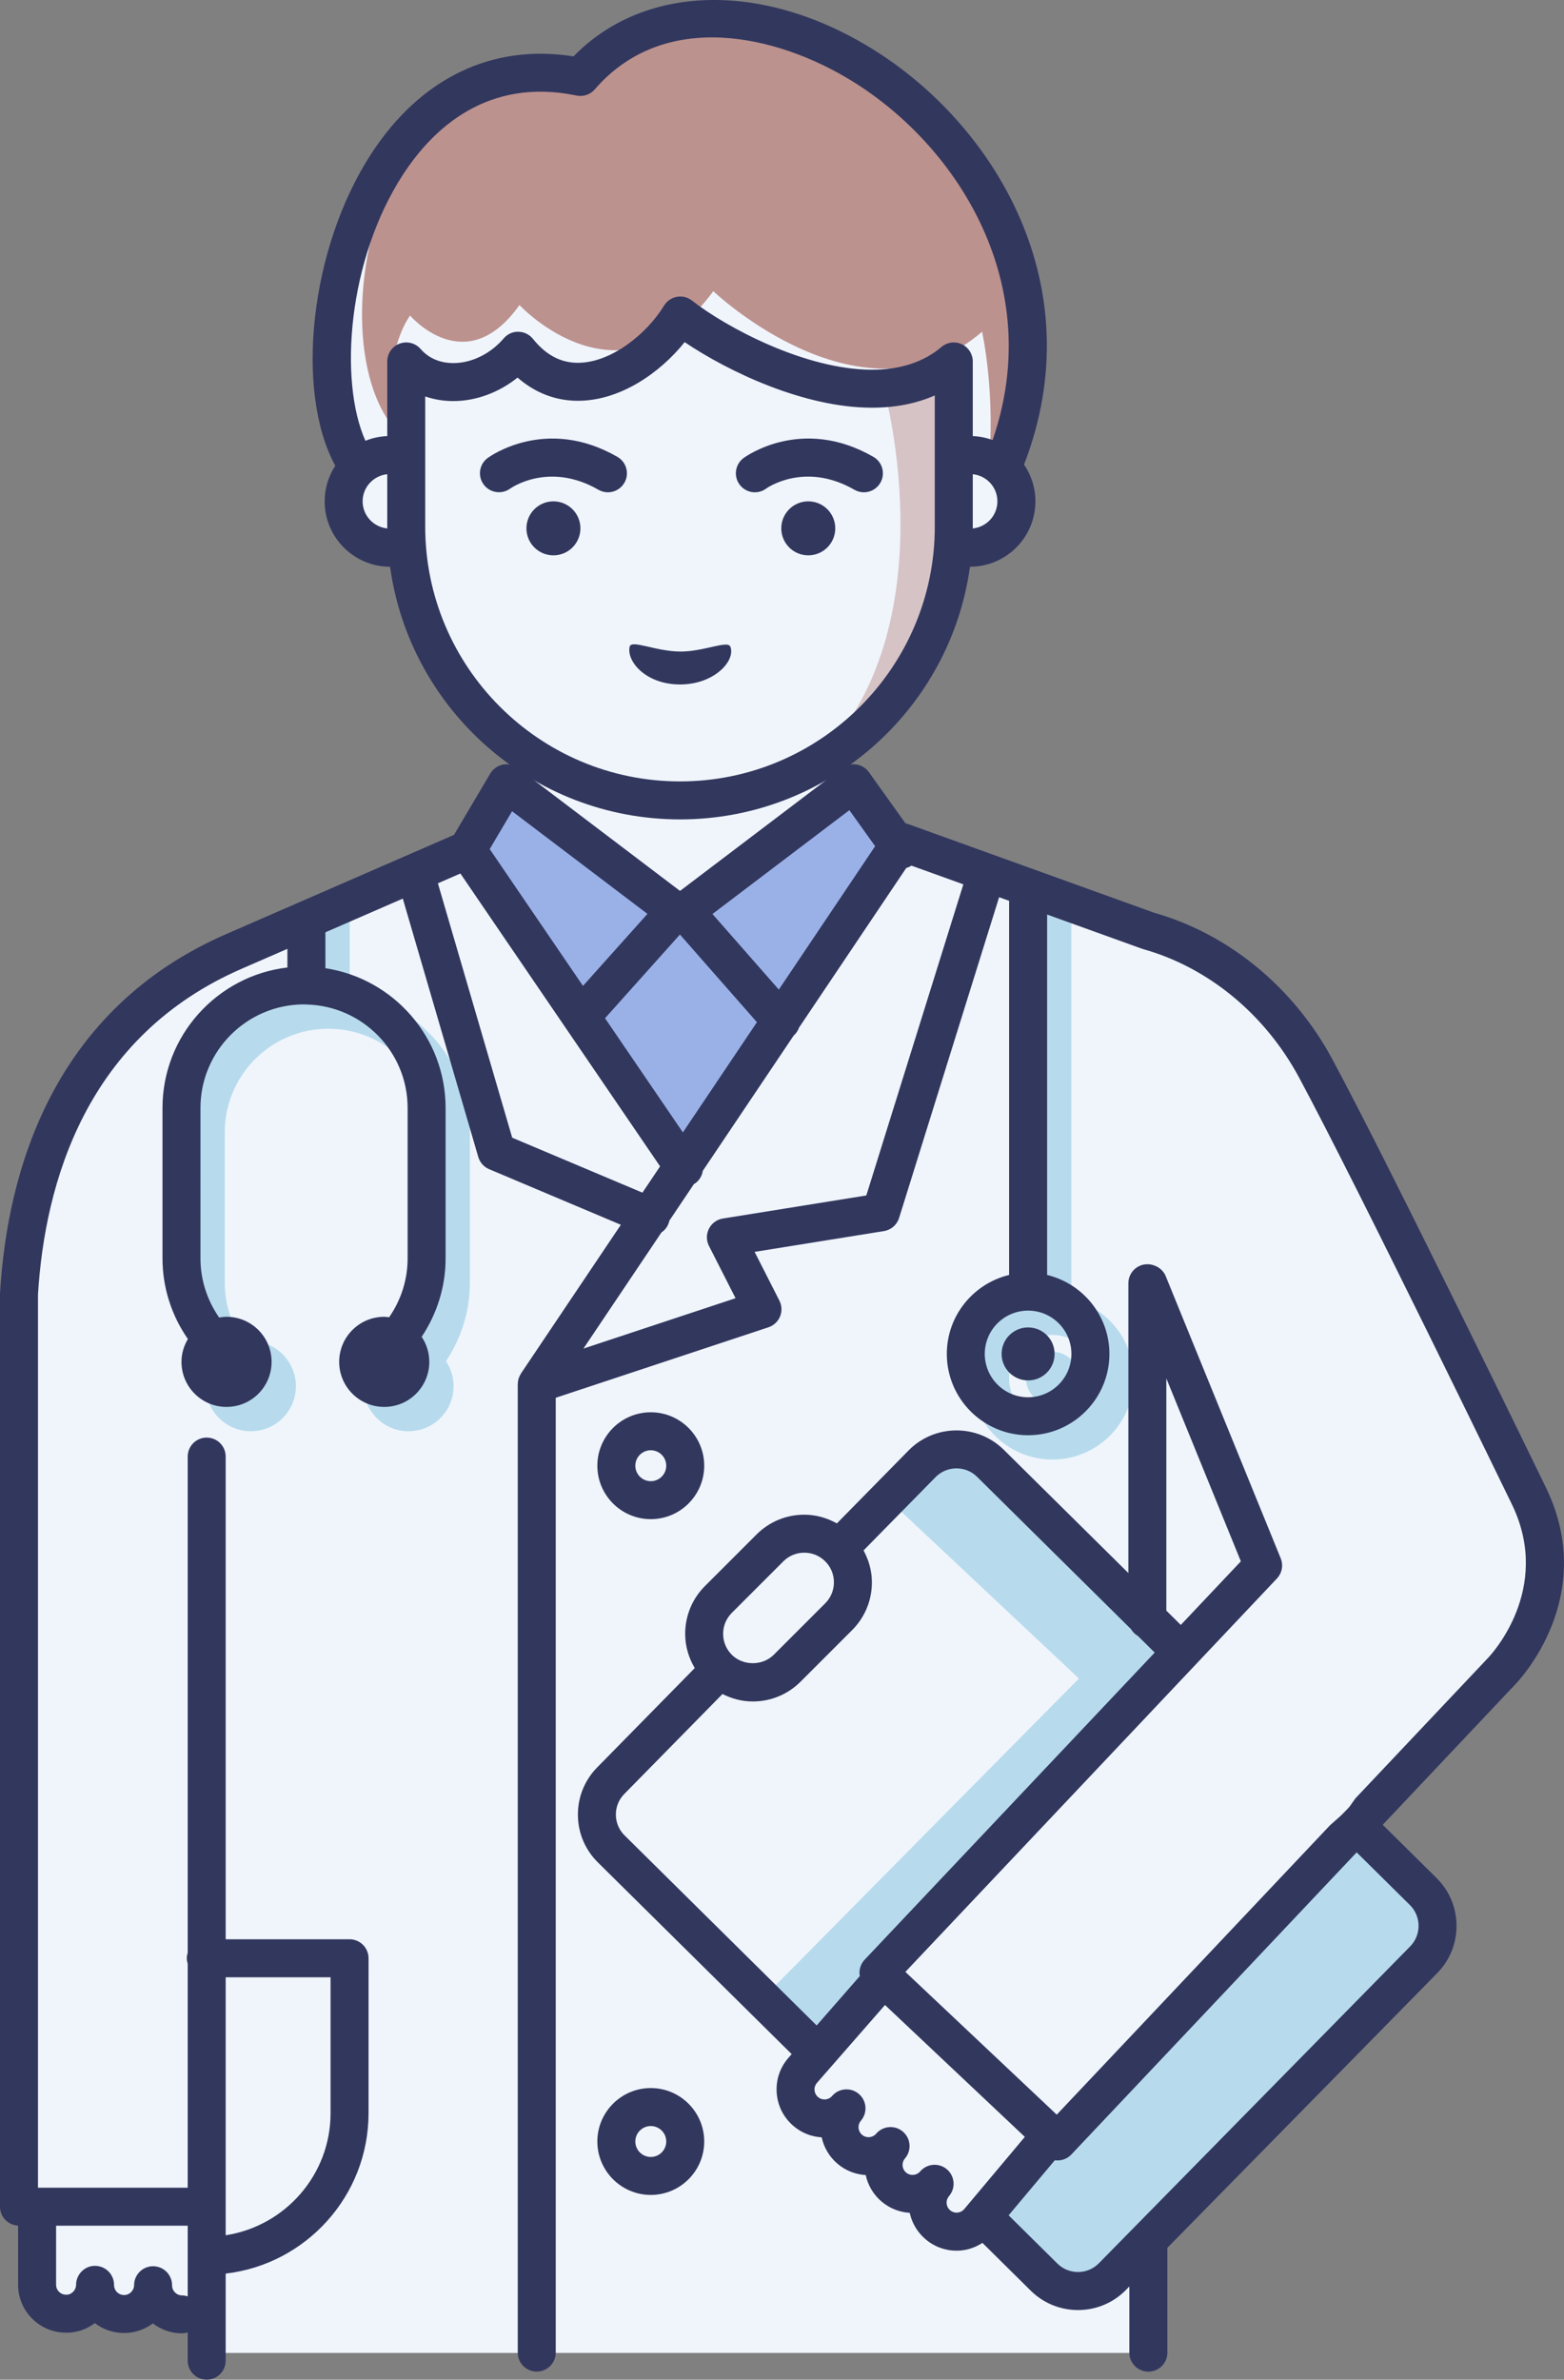
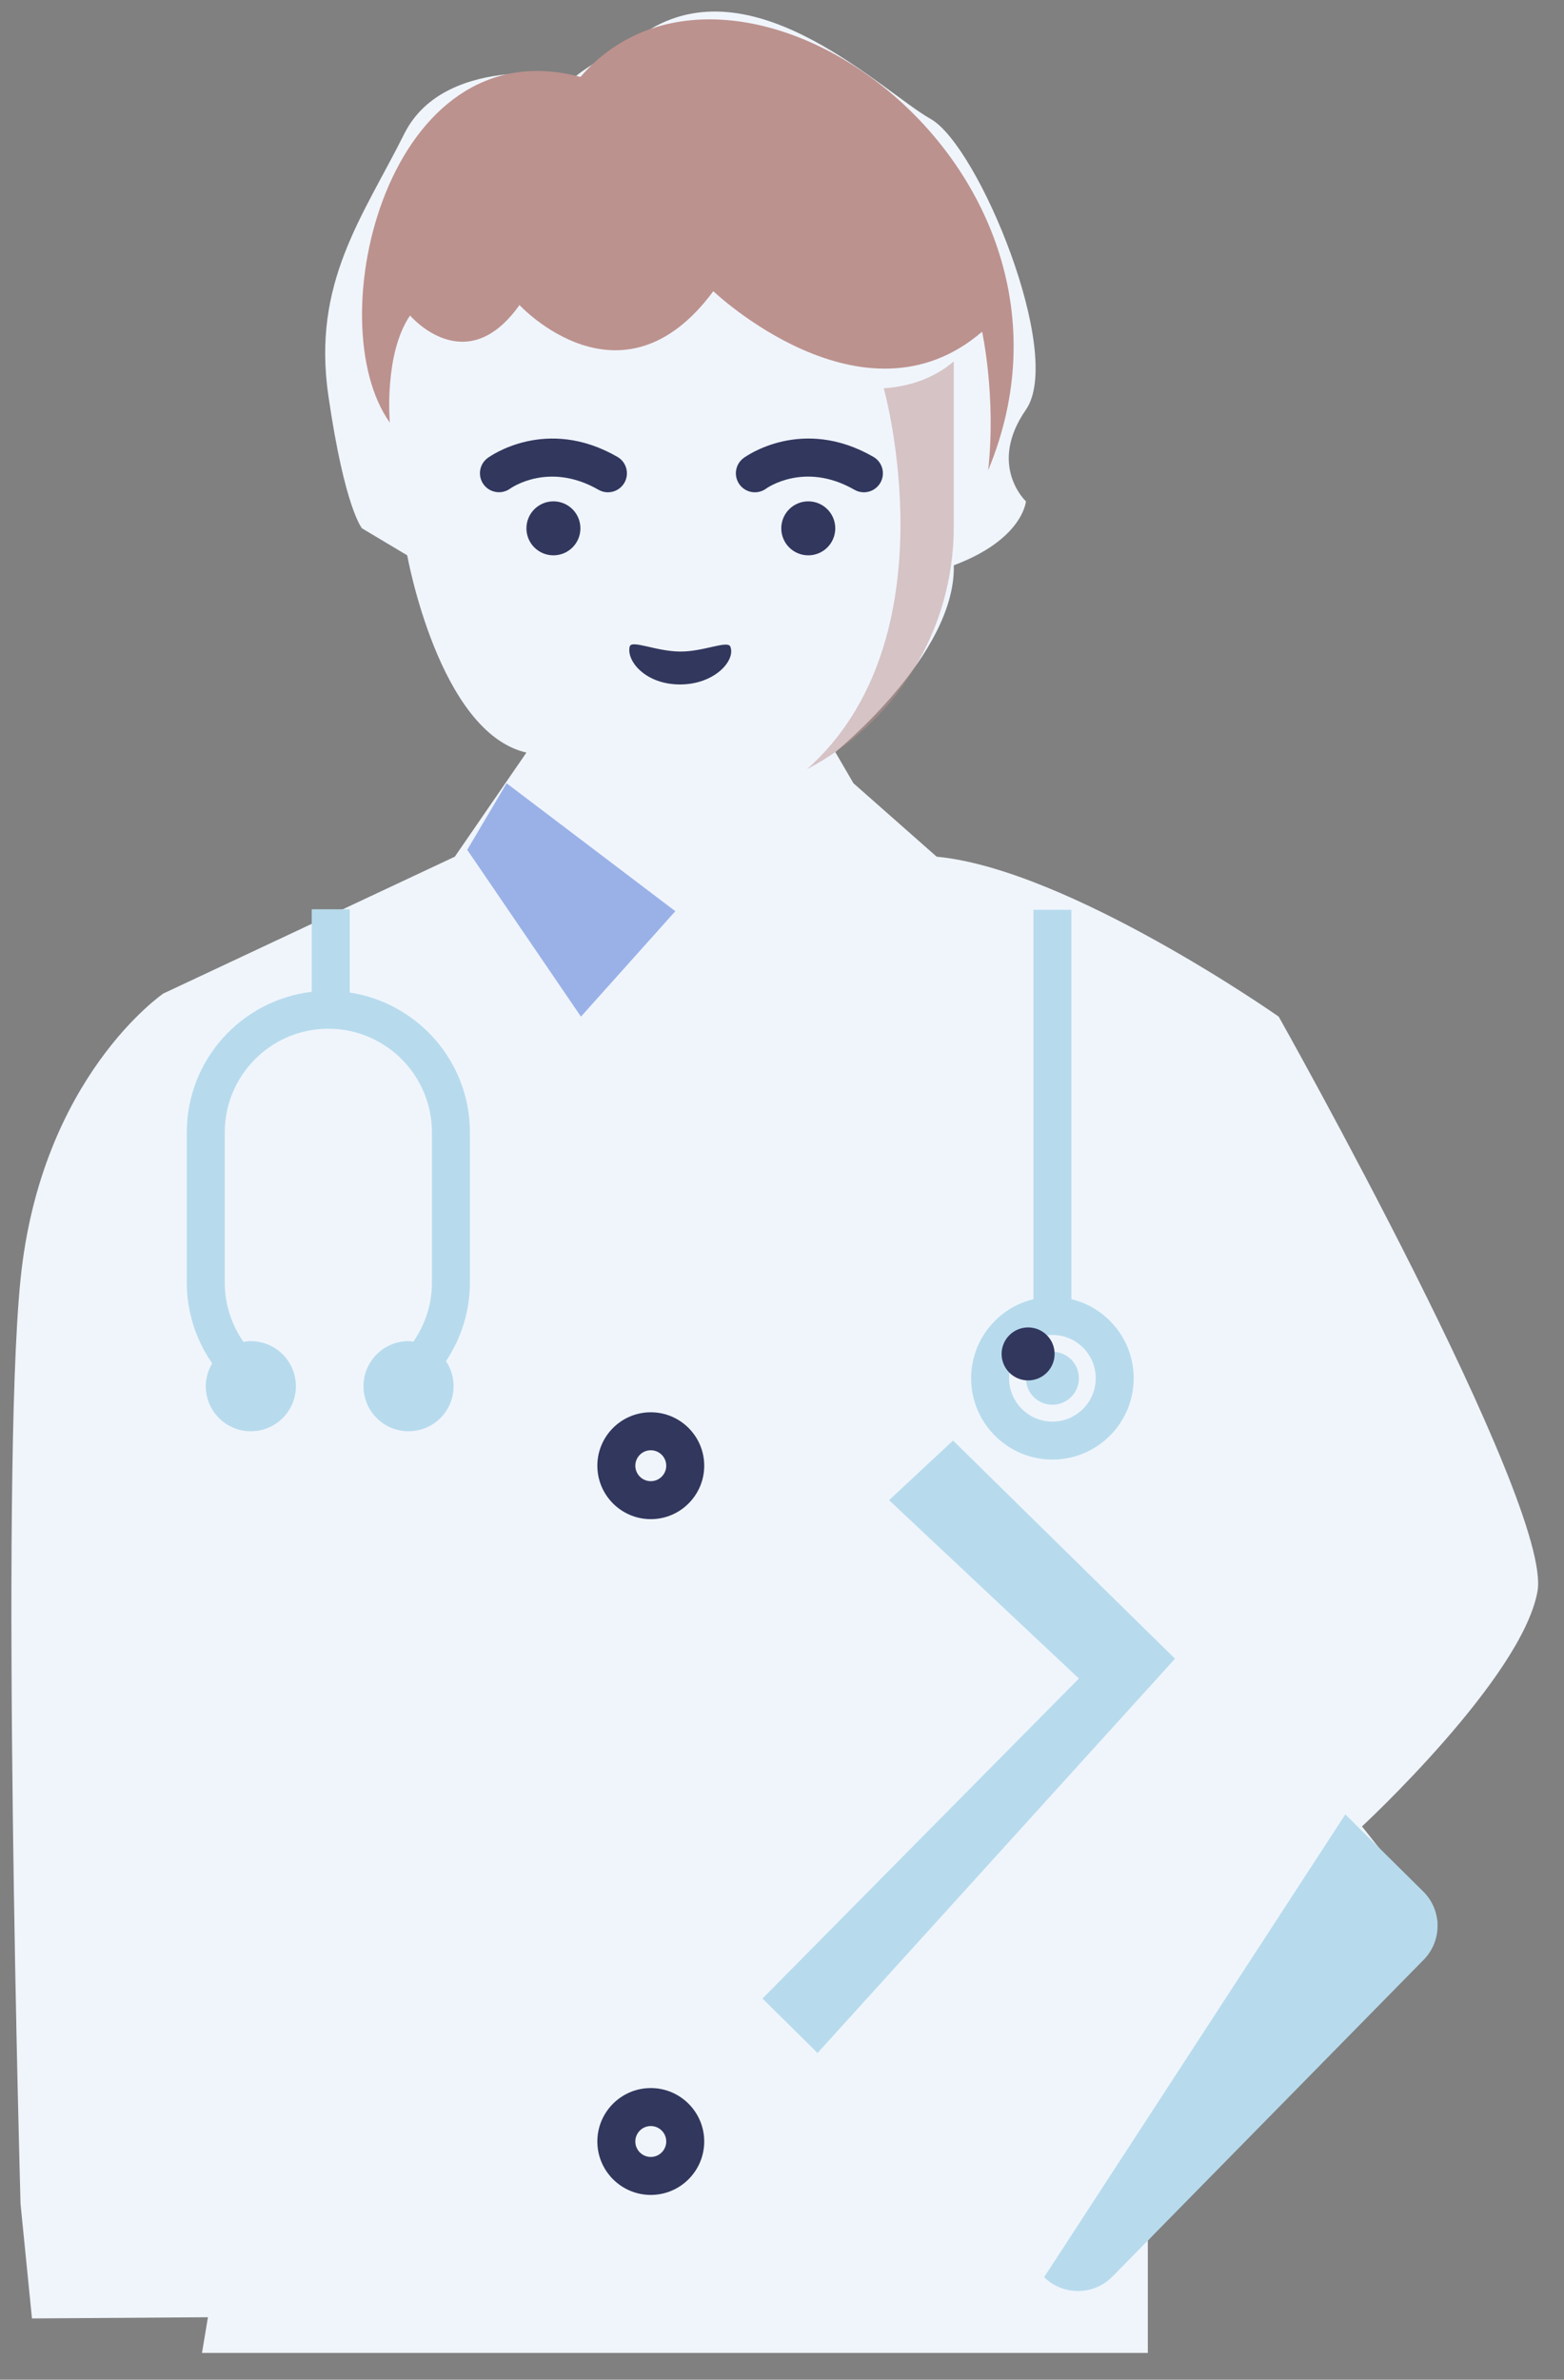
<svg xmlns="http://www.w3.org/2000/svg" x="0px" y="0px" width="131.457px" height="200px" viewBox="0 0 131.457 200" xml:space="preserve">
  <rect x="0" y="0" width="131.457" height="200" fill="#808080" stroke="none" />
  <path fill="#F0F5FC" d="M96.478,197.75v-9.446L120.83,161.5l-6.352-8c0,0,13.437-12.443,14.75-19.75   s-21.75-48.308-21.75-48.308S89.835,73.051,78.728,72l-6.995-6.173l-1.526-2.62c0,0,10.15-8.186,9.961-15.697   c5.829-2.184,6.063-5.375,6.063-5.375s-3.247-3.02,0-7.703S82.228,12.25,78.228,10S63.669-2.854,54.7,2.428   s-5.914,4.039-5.914,4.039S37.478,4.25,33.978,11.25s-7.758,12.5-6.379,22s2.83,11.154,2.83,11.154l3.799,2.269   c0,0,2.663,14.889,10.019,16.577L38.228,72l-24.5,11.5c0,0-10.272,7-12,24s0,77.75,0,77.75l0.959,9.602l14.791-0.102l-0.5,3H96.478z" />
  <path opacity="0.5" fill="#BC928E" d="M67.833,64.646   c7.334-3.848,12.334-11.534,12.334-20.39v-13.88c-1.692,1.434-3.726,2.106-5.885,2.259C74.285,32.635,80.164,53.664,67.833,64.646z" />
  <path fill="#BC928E" d="M83.058,39.523C93.716,13.854,61.76-8.545,48.786,6.467   c-16.193-4.33-22.087,20.556-16.022,29.048c0,0-0.511-5.762,1.703-8.998c0,0,4.673,5.503,9.196-0.88c0,0,8.572,9.281,16.292-1.164   c0,0,12.598,12.006,22.591,3.406C82.546,27.88,83.739,33.272,83.058,39.523z" />
  <g id="C9AB1E8">
-     <polygon fill="#9AB1E8" points="66.642,84.874 57.288,99.291 48.016,84.862 48.016,76.42 66.642,76.42" />
-     <polyline fill="#9AB1E8" points="75.733,71.422 71.733,65.827 57.551,76.581 65.668,85.823" />
    <polyline fill="#9AB1E8" points="39.271,71.422 42.58,65.827 56.763,76.581 48.831,85.442" />
  </g>
  <g id="CB7DBED">
-     <path fill="#B7DBED" d="M113.076,152.491l6.541,6.47c1.598,1.57,1.619,4.141,0.051,5.74l-26.166,26.632    c-1.572,1.601-4.143,1.621-5.74,0.049l-5.147-5.092" />
+     <path fill="#B7DBED" d="M113.076,152.491l6.541,6.47c1.598,1.57,1.619,4.141,0.051,5.74l-26.166,26.632    c-1.572,1.601-4.143,1.621-5.74,0.049" />
    <polygon fill="#B7DBED" points="74.728,126.08 90.683,141.07 64.088,167.965 68.716,172.542 98.761,139.404 80.106,121.07" />
    <path fill="#B7DBED" d="M39.497,95.164c0-5.95-4.394-10.879-10.104-11.748V76.42h-3.192v6.936c-5.903,0.695-10.5,5.722-10.5,11.808    v12.645c0,2.43,0.755,4.791,2.135,6.774c-0.334,0.563-0.539,1.216-0.539,1.919c0,2.092,1.694,3.787,3.787,3.787    c2.093,0,3.786-1.695,3.786-3.787c0-2.091-1.694-3.787-3.786-3.787c-0.212,0-0.416,0.029-0.619,0.063    c-1.016-1.453-1.572-3.187-1.572-4.969V95.164c0-4.8,3.905-8.706,8.706-8.706c4.8,0,8.705,3.906,8.705,8.706v12.645    c0,1.774-0.551,3.498-1.558,4.947c-0.136-0.015-0.268-0.041-0.407-0.041c-2.091,0-3.787,1.696-3.787,3.787    c0,2.092,1.696,3.787,3.787,3.787c2.091,0,3.787-1.695,3.787-3.787c0-0.779-0.237-1.504-0.641-2.105    c1.299-1.943,2.012-4.231,2.012-6.588V95.164z" />
    <rect x="86.861" y="76.462" fill="#B7DBED" width="3.191" height="34.745" />
    <path fill="#B7DBED" d="M88.457,122.668c-3.768,0-6.832-3.064-6.832-6.834c0-3.768,3.064-6.833,6.832-6.833    c3.769,0,6.832,3.065,6.832,6.833C95.289,119.604,92.225,122.668,88.457,122.668z M88.457,112.193    c-2.008,0-3.641,1.633-3.641,3.641s1.633,3.643,3.641,3.643s3.642-1.635,3.642-3.643S90.464,112.193,88.457,112.193z" />
    <circle fill="#B7DBED" cx="88.457" cy="115.834" r="2.227" />
  </g>
  <g id="C32375E">
    <circle fill="#32375E" cx="46.516" cy="44.404" r="2.269" />
    <path fill="#32375E" d="M52.923,54.353c0.142-0.621,2.157,0.385,4.234,0.406c1.974,0.019,4.013-0.977,4.233-0.406    c0.451,1.172-1.34,3.172-4.233,3.172C54.264,57.525,52.648,55.566,52.923,54.353z" />
    <path fill="#32375E" d="M72.611,41.375c-0.271,0-0.545-0.069-0.796-0.213c-4.194-2.417-7.387-0.123-7.418-0.1    c-0.708,0.524-1.708,0.374-2.232-0.334s-0.375-1.708,0.334-2.232c0.198-0.146,4.922-3.55,10.911-0.1    c0.764,0.44,1.025,1.416,0.586,2.18C73.699,41.088,73.164,41.375,72.611,41.375z" />
    <path fill="#32375E" d="M51.096,41.375c-0.27,0-0.544-0.069-0.795-0.213c-4.13-2.381-7.297-0.186-7.431-0.091    c-0.713,0.508-1.709,0.35-2.223-0.358c-0.515-0.709-0.367-1.696,0.337-2.217c0.199-0.146,4.926-3.548,10.911-0.099    c0.764,0.44,1.026,1.416,0.586,2.18C52.185,41.088,51.648,41.375,51.096,41.375z" />
-     <path fill="#32375E" d="M73.3,4.099c-9.25-5.711-19.197-5.416-25.094,0.64c-6.831-1.08-12.842,1.798-16.999,8.179    c-5.153,7.91-6.444,19.936-3.027,26.226c-0.562,0.862-0.891,1.888-0.891,2.991c0,3.03,2.465,5.495,5.495,5.495    c0.001,0,0.002,0,0.003,0c1.649,11.979,11.946,21.236,24.371,21.236s22.72-9.257,24.371-21.236c0.001,0,0.002,0,0.004,0    c3.03,0,5.494-2.465,5.494-5.495c0-1.146-0.354-2.21-0.956-3.092C91.876,24.05,83.607,10.463,73.3,4.099z M30.48,42.134    c0-1.19,0.911-2.16,2.069-2.279v4.401c0,0.053,0.003,0.104,0.004,0.157C31.393,44.296,30.48,43.325,30.48,42.134z M78.572,44.256    c0,11.809-9.607,21.417-21.416,21.417S35.74,56.066,35.74,44.256V33.318c0.737,0.256,1.532,0.39,2.362,0.39    c1.906,0,3.833-0.719,5.399-1.974c1.468,1.281,3.195,1.95,5.07,1.95c3.564,0,6.911-2.354,8.976-4.929    c3.71,2.5,10.053,5.51,15.74,5.51c1.957,0,3.726-0.346,5.283-1.031v11.022H78.572z M73.289,31.073    c-5.611,0-12.258-3.565-15.128-5.813c-0.359-0.281-0.822-0.396-1.271-0.313c-0.449,0.082-0.841,0.353-1.078,0.743    c-1.41,2.328-4.426,4.802-7.238,4.802c-1.454,0-2.69-0.659-3.781-2.014c-0.297-0.37-0.744-0.588-1.218-0.595    c-0.485-0.017-0.928,0.197-1.237,0.557c-1.114,1.299-2.696,2.075-4.233,2.075c-0.786,0-1.9-0.206-2.754-1.187    c-0.437-0.502-1.14-0.68-1.764-0.447s-1.037,0.829-1.037,1.495v6.274c-0.647,0.028-1.265,0.163-1.836,0.396    C28.472,32.04,29.21,21.83,33.881,14.66c2.527-3.879,7.11-8.178,14.581-6.63c0.568,0.117,1.153-0.081,1.531-0.52    c5.844-6.761,15.304-4.6,21.629-0.695c9,5.556,16.281,17.231,11.808,30.169c-0.522-0.193-1.082-0.309-1.666-0.333v-6.274    c0-0.622-0.36-1.187-0.925-1.448c-0.563-0.262-1.229-0.172-1.703,0.23C77.636,30.429,75.669,31.073,73.289,31.073z M81.759,44.414    c0-0.053,0.005-0.105,0.005-0.158v-4.401c1.159,0.119,2.069,1.089,2.069,2.279C83.833,43.326,82.921,44.297,81.759,44.414z" />
    <circle fill="#32375E" cx="86.414" cy="113.789" r="2.227" />
    <path fill="#32375E" d="M54.7,127.676c-2.477,0-4.492-2.015-4.492-4.492c0-2.476,2.015-4.49,4.492-4.49s4.491,2.016,4.491,4.49    C59.191,125.661,57.177,127.676,54.7,127.676z M54.7,121.885c-0.717,0-1.3,0.584-1.3,1.299c0,0.717,0.583,1.301,1.3,1.301    c0.716,0,1.299-0.584,1.299-1.301C56,122.469,55.417,121.885,54.7,121.885z" />
    <path fill="#32375E" d="M54.7,184.471c-2.477,0-4.492-2.016-4.492-4.492c0-2.476,2.015-4.49,4.492-4.49s4.491,2.016,4.491,4.49    C59.191,182.455,57.177,184.471,54.7,184.471z M54.7,178.682c-0.717,0-1.3,0.582-1.3,1.297c0,0.717,0.583,1.301,1.3,1.301    c0.716,0,1.299-0.584,1.299-1.301C56,179.264,55.417,178.682,54.7,178.682z" />
-     <path fill="#32375E" d="M129.988,125.124c-0.13-0.269-13.085-26.967-18-36.095c-3.26-6.055-8.718-10.541-14.979-12.317    l-20.734-7.474c-0.053-0.019-0.107-0.016-0.16-0.029l-3.082-4.311c-0.25-0.351-0.633-0.585-1.06-0.65    c-0.425-0.064-0.86,0.045-1.204,0.306L57.157,74.876L43.544,64.555c-0.363-0.275-0.826-0.381-1.272-0.294    c-0.446,0.087-0.834,0.362-1.066,0.753l-3.046,5.151l-18.849,8.21l-0.185,0.08C4.447,84.794,0.624,98.379,0.002,108.659    C0.001,108.691,0,108.725,0,108.756v76.706c0,0.854,0.675,1.55,1.521,1.588v4.945c-0.005,1.077,0.409,2.092,1.166,2.856    c0.758,0.768,1.769,1.192,2.843,1.197c0.89,0.021,1.741-0.277,2.442-0.804c0.695,0.534,1.542,0.827,2.433,0.832    c0.009,0,0.017,0,0.025,0c0.905,0,1.743-0.302,2.418-0.808c0.674,0.519,1.516,0.83,2.43,0.836c0.004,0,0.008,0,0.012,0    c0.171,0,0.333-0.033,0.487-0.084v2.381c0,0.882,0.714,1.597,1.596,1.597c0.881,0,1.596-0.715,1.596-1.597v-7.318    c6.75-0.786,12.008-6.531,12.008-13.488V164.58c0-0.881-0.714-1.596-1.596-1.596H18.969v-40.568c0-0.881-0.714-1.596-1.596-1.596    s-1.596,0.715-1.596,1.596v41.702c-0.045,0.146-0.076,0.3-0.076,0.462s0.031,0.314,0.076,0.463v18.822H3.192v-75.061    c0.576-9.382,4.032-21.734,17.2-27.419l3.766-1.64v1.566c-5.903,0.696-10.5,5.722-10.5,11.808v12.646    c0,2.428,0.754,4.789,2.135,6.774c-0.334,0.563-0.539,1.215-0.539,1.918c0,2.093,1.695,3.786,3.787,3.786    c2.093,0,3.786-1.693,3.786-3.786c0-2.091-1.693-3.788-3.786-3.788c-0.212,0-0.417,0.029-0.62,0.063    c-1.016-1.455-1.571-3.188-1.571-4.967V93.12c0-4.8,3.906-8.706,8.708-8.706c0.058,0,0.114,0.007,0.172,0.009    c0.008,0,0.016,0.002,0.025,0.002c0.003,0,0.005-0.001,0.008-0.001c4.704,0.11,8.499,3.964,8.499,8.695v12.646    c0,1.771-0.55,3.496-1.557,4.945c-0.137-0.016-0.27-0.041-0.41-0.041c-2.09,0-3.786,1.697-3.786,3.788    c0,2.092,1.696,3.786,3.786,3.786c2.093,0,3.788-1.694,3.788-3.786c0-0.778-0.237-1.504-0.641-2.106    c1.299-1.945,2.012-4.231,2.012-6.586V93.12c0-5.95-4.394-10.879-10.104-11.748v-3.017l6.506-2.833l6.345,21.718    c0.134,0.46,0.469,0.836,0.911,1.022l11.072,4.673l-8.394,12.496c-0.01,0.016-0.014,0.032-0.023,0.049    c-0.067,0.106-0.123,0.221-0.163,0.342c-0.005,0.016-0.014,0.031-0.019,0.047c-0.039,0.132-0.057,0.27-0.061,0.408    c0,0.016-0.006,0.029-0.006,0.043v81.402c0,0.881,0.714,1.596,1.596,1.596c0.881,0,1.596-0.715,1.596-1.596v-80.248l17.881-5.924    c0.441-0.146,0.797-0.478,0.974-0.908c0.177-0.43,0.157-0.914-0.054-1.33l-2.084-4.1l10.871-1.747    c0.598-0.097,1.09-0.522,1.271-1.101l8.408-26.958l0.853,0.307c-0.002,0.037-0.012,0.071-0.012,0.108v31.331    c-2.998,0.722-5.236,3.418-5.236,6.636c0,3.769,3.065,6.835,6.832,6.835c3.769,0,6.834-3.066,6.834-6.835    c0-3.216-2.238-5.913-5.236-6.636V76.862l7.97,2.873c0.036,0.013,0.073,0.025,0.11,0.035c5.455,1.532,10.227,5.459,13.088,10.773    c4.883,9.069,17.809,35.707,17.935,35.965c3.373,7.072-1.808,12.586-2.043,12.831l-11.146,11.802    c-0.586,0.81-0.362,0.582-0.898,1.125c-0.554,0.56-0.223,0.227-1.247,1.147l-22.96,24.312l-12.722-11.998l31.228-33.062    c0.43-0.456,0.555-1.119,0.318-1.698l-9.668-23.723c-0.245-0.602-0.889-0.993-1.538-0.993c-0.881,0-1.597,0.714-1.597,1.597v24.358    l-10.482-10.37c-2.227-2.186-5.813-2.152-7.997,0.07l-6.021,6.126c-0.831-0.462-1.76-0.731-2.738-0.731    c-1.518,0-2.945,0.592-4.018,1.665l-4.33,4.329c-1.074,1.073-1.666,2.501-1.666,4.02c0,1.033,0.293,2.013,0.805,2.877l-8.199,8.347    c-1.06,1.077-1.635,2.502-1.622,4.015c0.013,1.51,0.614,2.924,1.688,3.979l16.28,16.104l-0.299,0.342    c-0.702,0.819-1.042,1.863-0.958,2.938s0.58,2.051,1.396,2.749c0.676,0.58,1.507,0.915,2.384,0.965    c0.185,0.857,0.642,1.628,1.317,2.209c0.693,0.594,1.533,0.911,2.383,0.961c0.184,0.857,0.64,1.631,1.318,2.213    c0.692,0.594,1.532,0.91,2.381,0.961c0.185,0.858,0.642,1.629,1.317,2.209c0.737,0.633,1.658,0.973,2.62,0.973    c0.104,0,0.209-0.006,0.313-0.012c0.677-0.053,1.305-0.285,1.861-0.645l4.067,4.023c1.065,1.047,2.472,1.623,3.963,1.623    c0.019,0,0.033,0,0.05,0c1.512-0.014,2.926-0.613,3.985-1.691l0.284-0.29v5.562c0,0.883,0.716,1.596,1.597,1.596    c0.882,0,1.597-0.713,1.597-1.596v-8.811l22.688-23.094c2.184-2.225,2.151-5.813-0.067-7.991l-4.518-4.47l11.15-11.81    C127.66,141.254,134.339,134.245,129.988,125.124z M18.969,166.178h8.816v11.418c0,5.194-3.833,9.5-8.816,10.264V166.178z     M4.714,187.059h11.063v5.94c-0.151-0.049-0.309-0.083-0.476-0.084c-0.465-0.003-0.841-0.382-0.838-0.843c0-0.004,0-0.008,0-0.012    c0-0.877-0.707-1.59-1.585-1.597c-0.004,0-0.008,0-0.011,0c-0.876,0-1.59,0.707-1.596,1.585c-0.003,0.463-0.38,0.836-0.843,0.836    c-0.001,0-0.003,0-0.005,0c-0.225-0.001-0.436-0.09-0.594-0.25c-0.158-0.158-0.244-0.369-0.243-0.595c0-0.003,0-0.007,0-0.011    c-0.001-0.877-0.709-1.59-1.587-1.596c-0.862-0.021-1.6,0.707-1.605,1.588c-0.001,0.225-0.09,0.435-0.249,0.592    c-0.16,0.158-0.35,0.262-0.598,0.242c-0.224,0-0.433-0.088-0.591-0.248c-0.158-0.16-0.245-0.373-0.243-0.605L4.714,187.059    L4.714,187.059z M71.39,68.09l2.166,3.03l-8.094,12.049l-5.579-6.353L71.39,68.09z M63.621,85.91l-6.223,9.263l-6.544-9.597    l6.296-7.033L63.621,85.91z M43.042,68.18l11.377,8.626l-5.418,6.053l-7.84-11.498L43.042,68.18z M43.052,95.617l-6.246-21.38    l1.891-0.824l16.785,24.613l-1.484,2.209L43.052,95.617z M72.815,100.472l-12.057,1.938c-0.503,0.081-0.938,0.398-1.169,0.854    s-0.231,0.991,0,1.446l2.236,4.396l-12.786,4.235l6.554-9.757c0.247-0.168,0.453-0.402,0.577-0.697    c0.042-0.099,0.071-0.199,0.092-0.299l2.063-3.073c0.024-0.015,0.051-0.024,0.075-0.041c0.379-0.258,0.608-0.652,0.673-1.073    l7.642-11.376c0.002-0.001,0.005-0.002,0.007-0.003c0.212-0.186,0.354-0.418,0.444-0.666l9.004-13.405    c0.151-0.043,0.299-0.109,0.438-0.2l4.363,1.573L72.815,100.472z M90.054,113.789c0,2.009-1.633,3.643-3.641,3.643    s-3.641-1.634-3.641-3.643c0-2.008,1.633-3.639,3.641-3.639S90.054,111.781,90.054,113.789z M98.033,115.848l6.264,15.373    l-5.049,5.346l-1.215-1.203V115.848z M61.511,135.553l4.33-4.33c0.47-0.471,1.095-0.729,1.76-0.729c0.666,0,1.291,0.259,1.762,0.73    c0.471,0.469,0.729,1.094,0.729,1.76s-0.258,1.291-0.729,1.763l-4.329,4.329c-0.941,0.941-2.581,0.941-3.523,0    c-0.471-0.471-0.73-1.096-0.73-1.762C60.78,136.65,61.04,136.023,61.511,135.553z M52.5,154.258    c-0.469-0.461-0.73-1.076-0.736-1.736c-0.006-0.655,0.245-1.276,0.706-1.746l8.257-8.404c0.783,0.395,1.642,0.627,2.544,0.627    c1.518,0,2.945-0.592,4.02-1.665l4.328-4.328c1.074-1.073,1.666-2.501,1.666-4.021c0-0.957-0.26-1.864-0.701-2.682l6.053-6.16    c0.953-0.969,2.515-0.98,3.48-0.033l12.946,12.808c0.142,0.241,0.342,0.438,0.584,0.578l1.408,1.394l-24.377,25.809    c-0.291,0.31-0.448,0.72-0.437,1.144c0.002,0.079,0.018,0.156,0.03,0.233l-3.629,4.152L52.5,154.258z M81.042,185.666    c-0.146,0.17-0.35,0.273-0.572,0.29c-0.225,0.019-0.441-0.054-0.614-0.202c-0.17-0.146-0.272-0.348-0.29-0.57    c-0.018-0.224,0.055-0.441,0.201-0.613c0.257-0.301,0.384-0.67,0.384-1.036c0-0.45-0.188-0.897-0.558-1.214    c-0.67-0.573-1.678-0.495-2.25,0.174c-0.305,0.354-0.836,0.393-1.186,0.093c-0.172-0.147-0.275-0.353-0.291-0.577    c-0.019-0.223,0.053-0.438,0.198-0.607c0.259-0.301,0.386-0.672,0.386-1.039c0-0.449-0.188-0.895-0.556-1.211    c-0.668-0.575-1.677-0.5-2.251,0.17c-0.303,0.352-0.836,0.393-1.188,0.091c-0.17-0.146-0.273-0.351-0.291-0.574    c-0.019-0.223,0.054-0.438,0.197-0.608c0.26-0.301,0.385-0.672,0.385-1.039c0-0.449-0.188-0.896-0.557-1.211    c-0.669-0.573-1.676-0.498-2.251,0.172c-0.146,0.17-0.351,0.271-0.573,0.289c-0.128,0.01-0.381-0.002-0.611-0.201    c-0.17-0.145-0.272-0.348-0.291-0.57c-0.018-0.225,0.055-0.443,0.189-0.602l5.734-6.563l11.754,11.084L81.042,185.666z     M118.498,160.1c0.969,0.951,0.981,2.514,0.03,3.482l-23.13,23.543c-0.004,0.004-0.008,0.008-0.012,0.012l-3.023,3.077    c-0.462,0.47-1.078,0.731-1.736,0.737c-0.664,0-1.277-0.246-1.744-0.704l-4.106-4.063l3.882-4.627    c0.494,0.07,1.016-0.089,1.387-0.48l23.984-25.396L118.498,160.1z" />
    <circle fill="#32375E" cx="67.937" cy="44.404" r="2.269" />
  </g>
</svg>